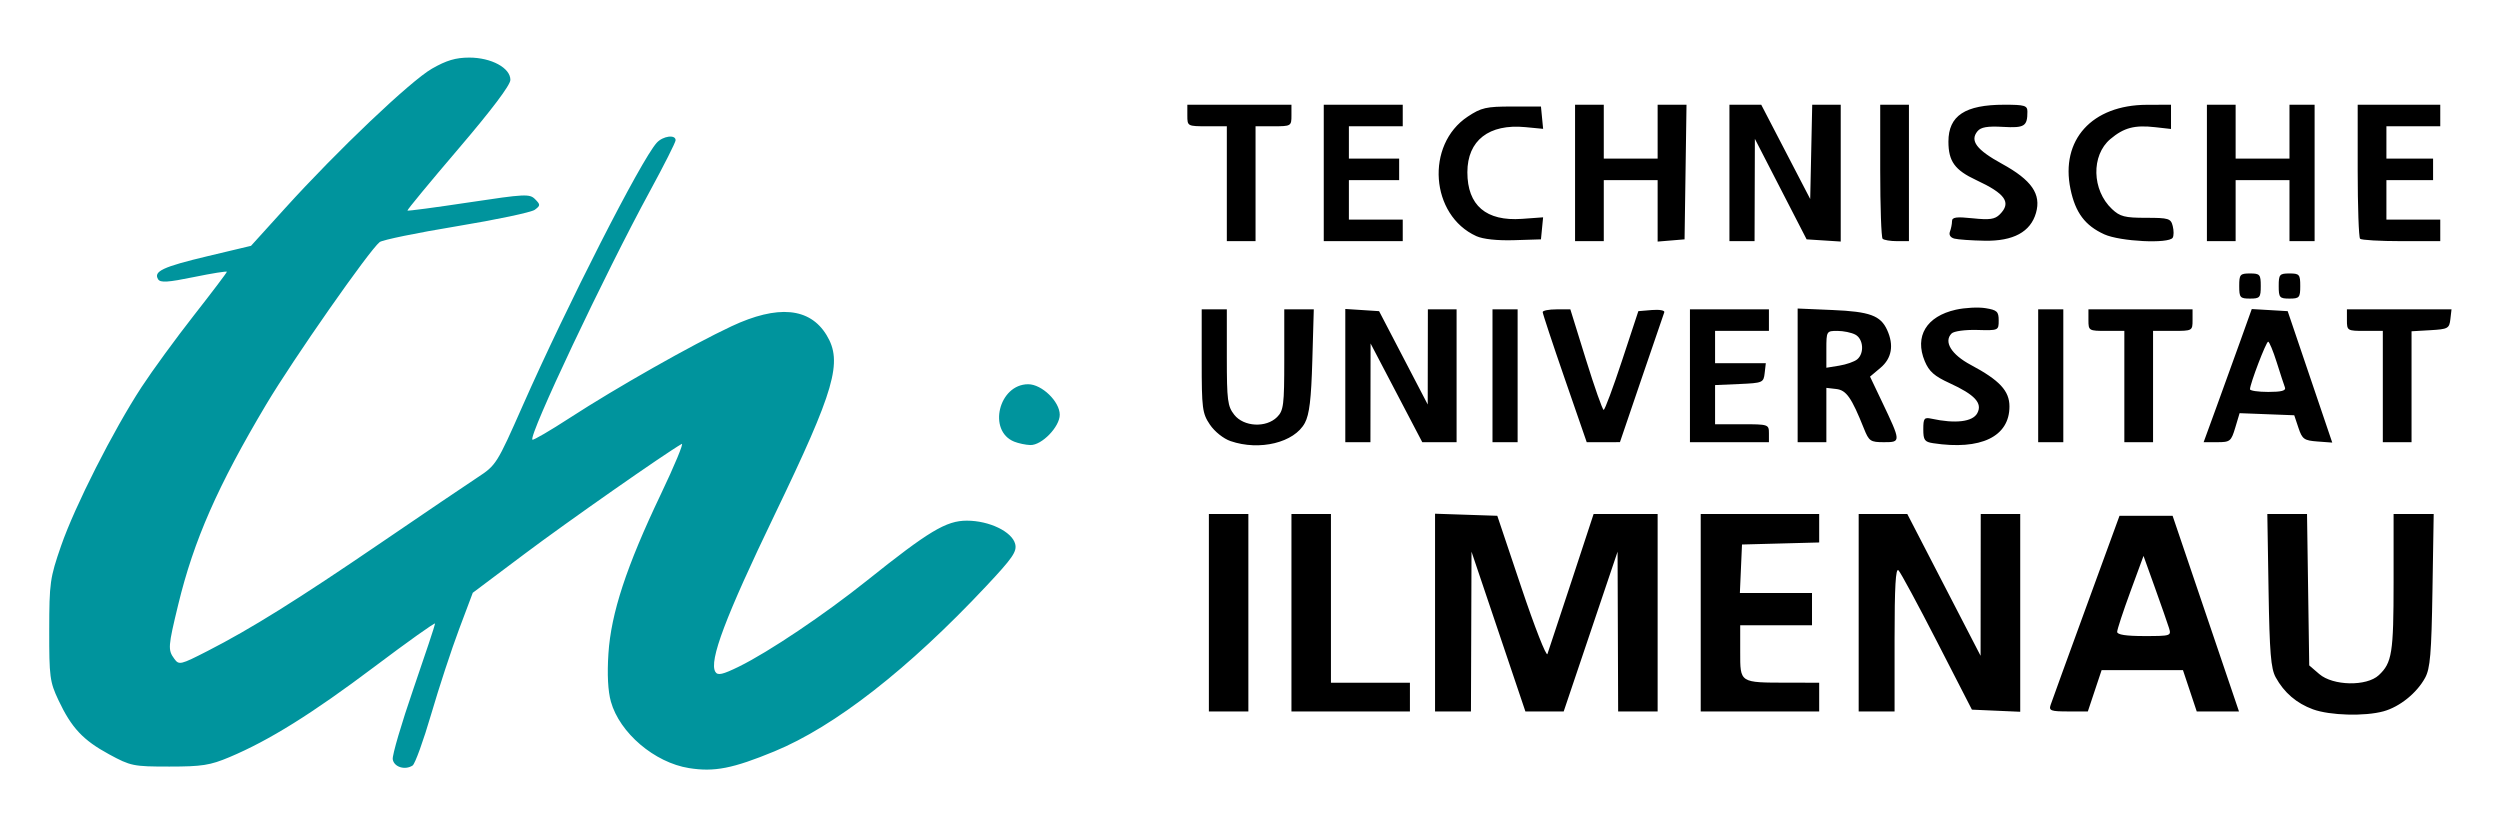
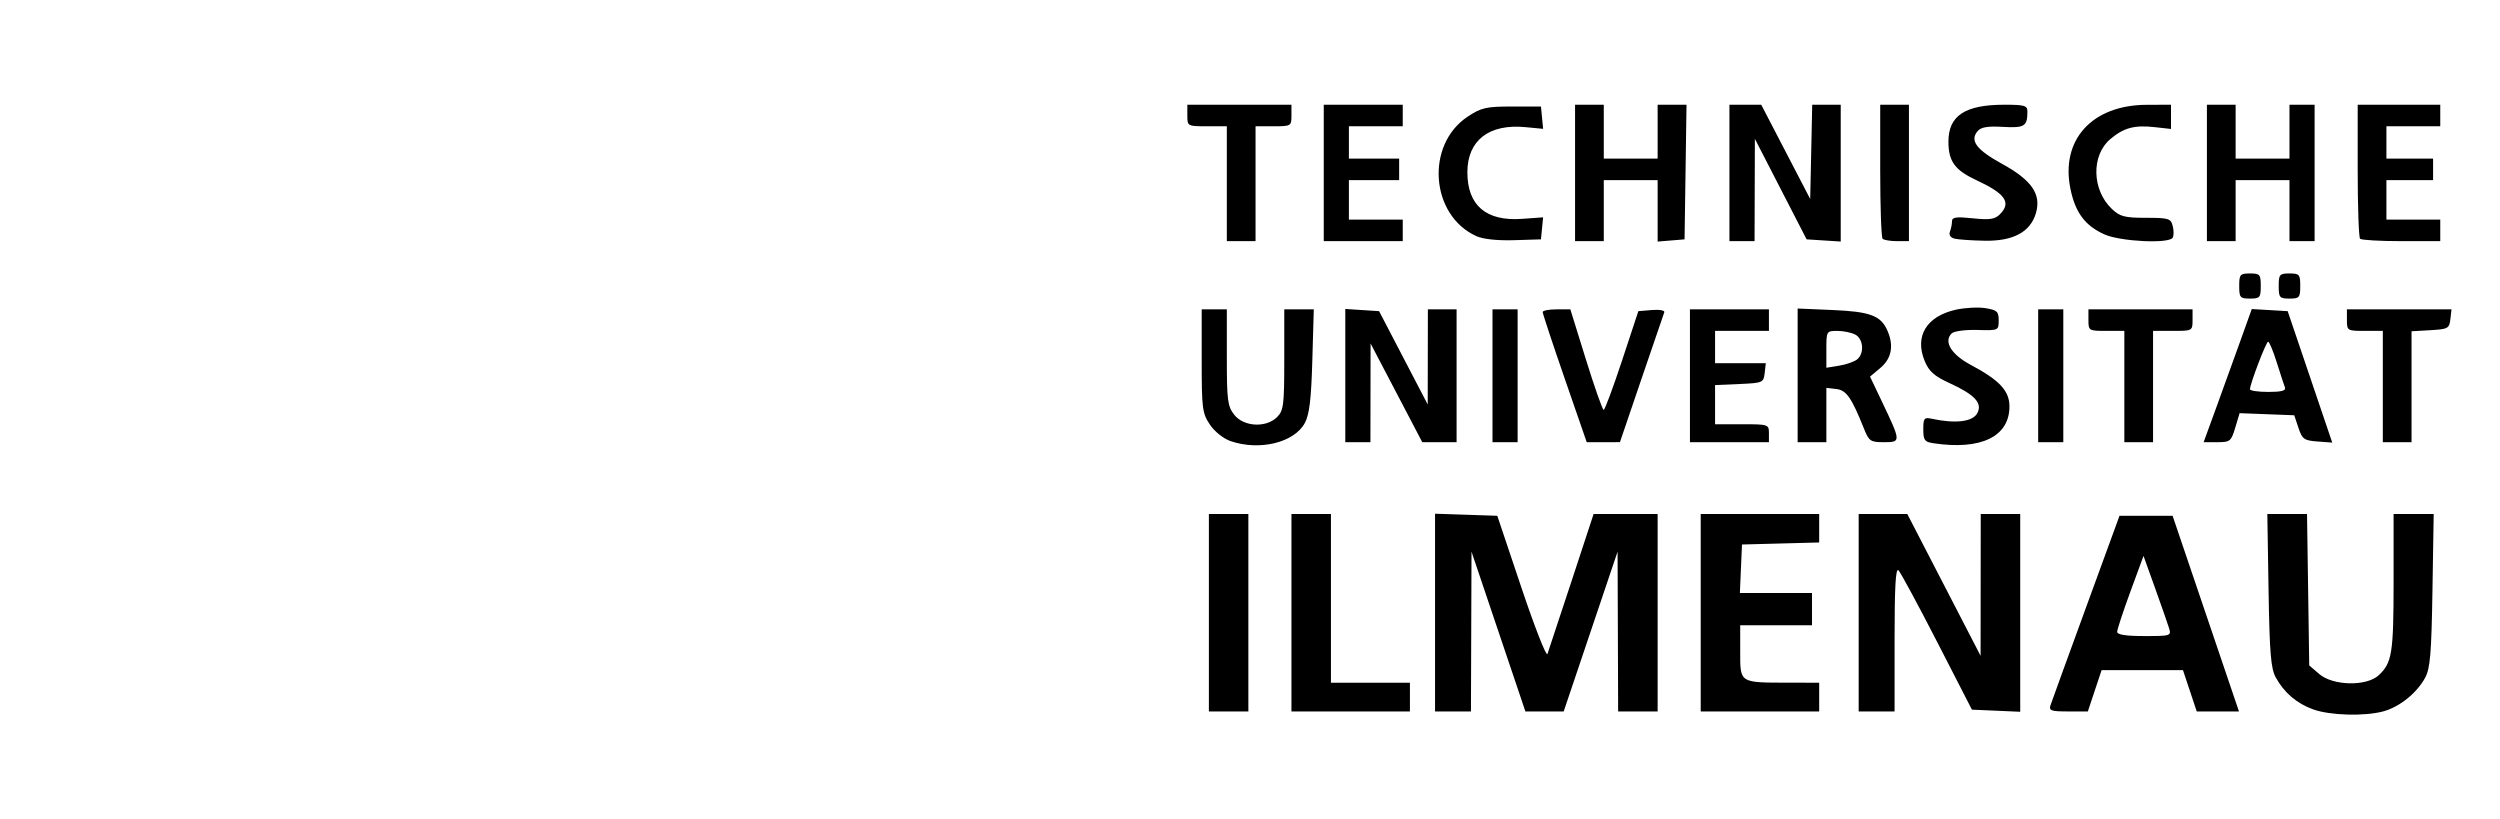
<svg xmlns="http://www.w3.org/2000/svg" version="1.0" width="518.1" height="169.76" id="svg2">
  <defs id="defs4">
    <clipPath id="clipPath2465">
      <rect width="367.143" height="305.714" x="-592.857" y="465.219" id="rect2467" style="opacity:0.743;fill:#ec0412;fill-opacity:1;fill-rule:nonzero;stroke:none;stroke-opacity:1" />
    </clipPath>
    <clipPath id="clipPath2469">
      <rect width="367.143" height="305.714" x="-222.316" y="772.362" id="rect2471" style="opacity:0.743;fill:#ec0412;fill-opacity:1;fill-rule:nonzero;stroke:none;stroke-opacity:1" />
    </clipPath>
  </defs>
  <g transform="translate(16.837,-12.875)" id="layer1">
    <g transform="matrix(0.744,0,0,0.744,392.77,-356.769)" id="g2473">
-       <path d="M -358.635,710.784 C -368.23,709.25 -377.945,700.979 -380.384,692.268 C -381.208,689.322 -381.447,684.683 -381.072,678.897 C -380.344,667.648 -376.056,654.603 -366.51,634.586 C -362.634,626.459 -360.001,620.118 -360.66,620.494 C -365.384,623.197 -392.427,642.12 -404.357,651.07 L -418.857,661.949 L -422.675,672.11 C -424.775,677.699 -428.269,688.344 -430.44,695.767 C -432.61,703.189 -434.942,709.624 -435.621,710.068 C -437.75,711.456 -440.841,710.475 -441.15,708.313 C -441.312,707.186 -438.724,698.374 -435.4,688.732 C -432.077,679.089 -429.357,670.893 -429.357,670.519 C -429.357,670.145 -436.989,675.581 -446.316,682.6 C -463.66,695.652 -475.57,703.078 -486.622,707.732 C -492.015,710.003 -494.276,710.358 -503.357,710.36 C -513.414,710.362 -514.123,710.218 -520.159,706.945 C -527.423,703.006 -530.637,699.571 -534.267,691.862 C -536.673,686.753 -536.856,685.366 -536.836,672.362 C -536.817,659.155 -536.629,657.824 -533.527,648.862 C -529.731,637.895 -518.961,616.651 -511.108,604.644 C -508.13,600.089 -501.567,591.096 -496.525,584.659 C -491.483,578.223 -487.357,572.769 -487.357,572.539 C -487.357,572.309 -491.489,572.969 -496.54,574.005 C -503.826,575.499 -505.884,575.627 -506.504,574.625 C -507.868,572.419 -505.17,571.159 -492.74,568.195 L -480.624,565.307 L -471.135,554.834 C -456.494,538.676 -436.19,519.38 -430.233,515.964 C -426.202,513.652 -423.606,512.88 -419.857,512.875 C -413.684,512.868 -408.346,515.762 -408.38,519.097 C -408.394,520.546 -413.614,527.464 -422.864,538.295 C -430.818,547.608 -437.206,555.347 -437.06,555.492 C -436.915,555.638 -429.218,554.613 -419.957,553.215 C -404.289,550.85 -403.005,550.788 -401.488,552.329 C -399.98,553.86 -399.988,554.081 -401.59,555.271 C -402.543,555.978 -412.338,558.044 -423.357,559.862 C -434.376,561.68 -444.021,563.661 -444.789,564.265 C -447.678,566.535 -468.879,596.868 -476.382,609.467 C -489.898,632.165 -496.557,647.305 -500.891,665.196 C -503.752,677.002 -503.814,677.855 -501.993,680.345 C -500.688,682.13 -500.288,682.036 -492.743,678.174 C -480.631,671.973 -467.854,663.999 -444.357,647.974 C -432.532,639.91 -420.472,631.748 -417.556,629.837 C -412.341,626.418 -412.138,626.096 -404.964,609.862 C -392.57,581.815 -372.002,541.466 -367.625,536.612 C -365.912,534.712 -362.357,534.227 -362.357,535.893 C -362.357,536.46 -365.594,542.872 -369.551,550.143 C -382.08,573.168 -403.364,618.189 -402.247,619.305 C -402.017,619.536 -397.334,616.806 -391.842,613.239 C -378.913,604.841 -357.764,592.86 -346.802,587.723 C -333.894,581.675 -324.991,582.494 -320.317,590.161 C -315.752,597.647 -317.967,605.324 -334.731,640.125 C -348.485,668.676 -353.13,680.993 -351.276,683.993 C -350.622,685.052 -349.271,684.746 -344.692,682.5 C -336.42,678.443 -320.887,668.003 -309.064,658.554 C -291.787,644.745 -286.981,641.862 -281.239,641.862 C -274.99,641.862 -268.629,644.932 -267.768,648.362 C -267.24,650.464 -268.458,652.235 -275.838,660.1 C -297.533,683.219 -318.01,699.191 -334.857,706.135 C -346.446,710.911 -351.572,711.913 -358.635,710.784 z M 93.187,697.273 C 88.612,695.598 85.144,692.621 82.806,688.362 C 81.457,685.907 81.096,681.503 80.815,664.112 L 80.471,642.862 L 86.001,642.862 L 91.531,642.862 L 91.837,663.951 L 92.143,685.039 L 94.949,687.451 C 98.778,690.742 108.13,690.92 111.516,687.766 C 115.209,684.325 115.643,681.597 115.643,661.797 L 115.643,642.862 L 121.229,642.862 L 126.815,642.862 L 126.471,664.112 C 126.185,681.803 125.842,685.886 124.421,688.493 C 122.108,692.737 117.357,696.57 112.862,697.818 C 107.657,699.264 97.884,698.993 93.187,697.273 z M -214.357,670.362 L -214.357,642.862 L -208.857,642.862 L -203.357,642.862 L -203.357,670.362 L -203.357,697.862 L -208.857,697.862 L -214.357,697.862 L -214.357,670.362 z M -191.357,670.362 L -191.357,642.862 L -185.857,642.862 L -180.357,642.862 L -180.357,666.362 L -180.357,689.862 L -169.357,689.862 L -158.357,689.862 L -158.357,693.862 L -158.357,697.862 L -174.857,697.862 L -191.357,697.862 L -191.357,670.362 z M -151.357,670.323 L -151.357,642.784 L -142.688,643.073 L -134.019,643.362 L -127.304,663.362 C -123.611,674.362 -120.348,682.687 -120.053,681.862 C -119.757,681.037 -116.742,671.925 -113.353,661.612 L -107.191,642.862 L -98.274,642.862 L -89.357,642.862 L -89.357,670.362 L -89.357,697.862 L -94.857,697.862 L -100.357,697.862 L -100.436,675.612 L -100.515,653.362 L -108.019,675.612 L -115.524,697.862 L -120.857,697.862 L -126.19,697.862 L -133.695,675.612 L -141.199,653.362 L -141.278,675.612 L -141.357,697.862 L -146.357,697.862 L -151.357,697.862 L -151.357,670.323 z M -77.357,670.362 L -77.357,642.862 L -60.857,642.862 L -44.357,642.862 L -44.357,646.828 L -44.357,650.795 L -55.107,651.078 L -65.857,651.362 L -66.153,658.112 L -66.449,664.862 L -56.403,664.862 L -46.357,664.862 L -46.357,669.362 L -46.357,673.862 L -56.357,673.862 L -66.357,673.862 L -66.357,681.246 C -66.357,689.987 -66.603,689.827 -53.107,689.849 L -44.357,689.862 L -44.357,693.862 L -44.357,697.862 L -60.857,697.862 L -77.357,697.862 L -77.357,670.362 z M -33.357,670.362 L -33.357,642.862 L -26.587,642.862 L -19.816,642.862 L -9.607,662.612 L 0.603,682.362 L 0.623,662.612 L 0.643,642.862 L 6.143,642.862 L 11.643,642.862 L 11.643,670.408 L 11.643,697.954 L 4.914,697.658 L -1.814,697.362 L -11.501,678.497 C -16.828,668.121 -21.675,659.144 -22.272,658.547 C -23.052,657.767 -23.357,663.14 -23.357,677.662 L -23.357,697.862 L -28.357,697.862 L -33.357,697.862 L -33.357,670.362 z M 20.087,696.112 C 20.405,695.15 24.858,682.887 29.982,668.862 L 39.299,643.362 L 46.691,643.362 L 54.084,643.362 L 63.33,670.612 L 72.575,697.862 L 66.692,697.862 L 60.81,697.862 L 58.893,692.112 L 56.976,686.362 L 45.643,686.362 L 34.31,686.362 L 32.393,692.112 L 30.476,697.862 L 24.992,697.862 C 20.215,697.862 19.583,697.636 20.087,696.112 z M 53.081,674.612 C 52.698,673.375 50.944,668.351 49.185,663.448 L 45.986,654.534 L 42.314,664.529 C 40.295,670.026 38.643,675.05 38.643,675.693 C 38.643,676.482 41.101,676.862 46.21,676.862 C 53.598,676.862 53.761,676.809 53.081,674.612 z M -208.323,622.556 C -210.303,621.874 -212.767,619.906 -214.073,617.964 C -216.188,614.818 -216.357,613.504 -216.357,600.214 L -216.357,585.862 L -212.857,585.862 L -209.357,585.862 L -209.357,599.227 C -209.357,611.234 -209.147,612.86 -207.285,615.227 C -204.64,618.589 -198.415,618.92 -195.357,615.862 C -193.548,614.053 -193.357,612.529 -193.357,599.862 L -193.357,585.862 L -189.246,585.862 L -185.135,585.862 L -185.542,600.112 C -185.85,610.886 -186.355,615.125 -187.615,617.488 C -190.537,622.973 -200.226,625.344 -208.323,622.556 z M -12.607,623.146 C -14.996,622.784 -15.357,622.276 -15.357,619.277 C -15.357,616.218 -15.1,615.88 -13.107,616.312 C -6.402,617.767 -1.604,617.192 -0.313,614.779 C 1.182,611.987 -0.99,609.635 -8.043,606.406 C -12.276,604.468 -13.751,603.163 -14.948,600.298 C -17.849,593.356 -14.489,587.797 -6.28,585.957 C -3.764,585.393 -0.051,585.2 1.969,585.528 C 5.192,586.051 5.643,586.47 5.643,588.946 C 5.643,591.746 5.597,591.766 -0.344,591.601 C -3.717,591.508 -6.828,591.933 -7.471,592.576 C -9.747,594.852 -7.562,598.435 -2.131,601.33 C 5.899,605.611 8.643,608.561 8.643,612.914 C 8.643,621.32 0.672,625.158 -12.607,623.146 z M -176.357,604.307 L -176.357,585.753 L -171.651,586.057 L -166.946,586.362 L -160.173,599.362 L -153.399,612.362 L -153.378,599.112 L -153.357,585.862 L -149.357,585.862 L -145.357,585.862 L -145.357,604.362 L -145.357,622.862 L -150.136,622.862 L -154.916,622.862 L -162.116,609.112 L -169.315,595.362 L -169.336,609.112 L -169.357,622.862 L -172.857,622.862 L -176.357,622.862 L -176.357,604.307 z M -135.357,604.362 L -135.357,585.862 L -131.857,585.862 L -128.357,585.862 L -128.357,604.362 L -128.357,622.862 L -131.857,622.862 L -135.357,622.862 L -135.357,604.362 z M -115.251,605.112 C -118.628,595.35 -121.384,587.025 -121.375,586.612 C -121.365,586.2 -119.627,585.862 -117.513,585.862 L -113.67,585.862 L -109.322,599.862 C -106.93,607.562 -104.71,613.862 -104.389,613.862 C -104.067,613.862 -101.762,607.675 -99.266,600.112 L -94.728,586.362 L -90.937,586.046 C -88.852,585.871 -87.306,586.152 -87.502,586.669 C -87.697,587.186 -90.557,595.539 -93.857,605.231 L -99.857,622.854 L -104.484,622.858 L -109.11,622.862 L -115.251,605.112 z M -80.357,604.362 L -80.357,585.862 L -69.357,585.862 L -58.357,585.862 L -58.357,588.862 L -58.357,591.862 L -65.857,591.862 L -73.357,591.862 L -73.357,596.362 L -73.357,600.862 L -66.291,600.862 L -59.224,600.862 L -59.541,603.612 C -59.847,606.275 -60.071,606.372 -66.607,606.658 L -73.357,606.954 L -73.357,612.408 L -73.357,617.862 L -65.857,617.862 C -58.524,617.862 -58.357,617.918 -58.357,620.362 L -58.357,622.862 L -69.357,622.862 L -80.357,622.862 L -80.357,604.362 z M -50.357,604.246 L -50.357,585.63 L -40.607,586.046 C -30.252,586.489 -27.26,587.585 -25.428,591.605 C -23.496,595.846 -24.137,599.499 -27.276,602.14 L -30.194,604.596 L -26.915,611.479 C -21.532,622.776 -21.527,622.862 -26.298,622.862 C -30.084,622.862 -30.481,622.592 -31.896,619.057 C -35.348,610.43 -36.79,608.37 -39.607,608.046 L -42.357,607.729 L -42.357,615.296 L -42.357,622.862 L -46.357,622.862 L -50.357,622.862 L -50.357,604.246 z M -33.768,599.788 C -31.73,598.097 -32.033,594.106 -34.291,592.897 C -35.355,592.328 -37.605,591.862 -39.291,591.862 C -42.314,591.862 -42.357,591.934 -42.357,596.993 L -42.357,602.124 L -38.768,601.541 C -36.794,601.221 -34.544,600.432 -33.768,599.788 z M 16.643,604.362 L 16.643,585.862 L 20.143,585.862 L 23.643,585.862 L 23.643,604.362 L 23.643,622.862 L 20.143,622.862 L 16.643,622.862 L 16.643,604.362 z M 40.643,607.362 L 40.643,591.862 L 35.643,591.862 C 30.754,591.862 30.643,591.795 30.643,588.862 L 30.643,585.862 L 45.143,585.862 L 59.643,585.862 L 59.643,588.862 C 59.643,591.832 59.587,591.862 54.143,591.862 L 48.643,591.862 L 48.643,607.362 L 48.643,622.862 L 44.643,622.862 L 40.643,622.862 L 40.643,607.362 z M 66.286,613.112 C 68.243,607.75 71.259,599.405 72.99,594.568 L 76.138,585.775 L 81.14,586.068 L 86.143,586.362 L 92.35,604.668 L 98.557,622.973 L 94.433,622.668 C 90.713,622.392 90.196,622.02 89.14,618.862 L 87.971,615.362 L 80.359,615.071 L 72.748,614.78 L 71.537,618.821 C 70.399,622.621 70.099,622.862 66.528,622.862 L 62.729,622.862 L 66.286,613.112 z M 85.378,607.612 C 85.115,606.925 84.085,603.775 83.089,600.612 C 82.093,597.45 81.018,594.862 80.701,594.862 C 80.137,594.862 75.642,606.635 75.643,608.112 C 75.643,608.525 77.941,608.862 80.75,608.862 C 84.424,608.862 85.723,608.511 85.378,607.612 z M 112.643,607.362 L 112.643,591.862 L 107.643,591.862 C 102.754,591.862 102.643,591.795 102.643,588.862 L 102.643,585.862 L 117.209,585.862 L 131.776,585.862 L 131.459,588.612 C 131.164,591.177 130.79,591.383 125.893,591.664 L 120.643,591.967 L 120.643,607.414 L 120.643,622.862 L 116.643,622.862 L 112.643,622.862 L 112.643,607.362 z M -268.042,619.855 C -275.506,616.848 -272.342,603.862 -264.144,603.862 C -260.346,603.862 -255.357,608.688 -255.357,612.362 C -255.357,615.718 -260.363,620.885 -263.53,620.799 C -264.81,620.764 -266.84,620.339 -268.042,619.855 z M 72.643,579.362 C 72.643,576.14 72.881,575.862 75.643,575.862 C 78.405,575.862 78.643,576.14 78.643,579.362 C 78.643,582.584 78.405,582.862 75.643,582.862 C 72.881,582.862 72.643,582.584 72.643,579.362 z M 83.643,579.362 C 83.643,576.14 83.881,575.862 86.643,575.862 C 89.405,575.862 89.643,576.14 89.643,579.362 C 89.643,582.584 89.405,582.862 86.643,582.862 C 83.881,582.862 83.643,582.584 83.643,579.362 z M -209.357,550.862 L -209.357,534.862 L -214.857,534.862 C -220.302,534.862 -220.357,534.832 -220.357,531.862 L -220.357,528.862 L -205.857,528.862 L -191.357,528.862 L -191.357,531.862 C -191.357,534.795 -191.468,534.862 -196.357,534.862 L -201.357,534.862 L -201.357,550.862 L -201.357,566.862 L -205.357,566.862 L -209.357,566.862 L -209.357,550.862 z M -182.357,547.862 L -182.357,528.862 L -171.357,528.862 L -160.357,528.862 L -160.357,531.862 L -160.357,534.862 L -167.857,534.862 L -175.357,534.862 L -175.357,539.362 L -175.357,543.862 L -168.357,543.862 L -161.357,543.862 L -161.357,546.862 L -161.357,549.862 L -168.357,549.862 L -175.357,549.862 L -175.357,555.362 L -175.357,560.862 L -167.857,560.862 L -160.357,560.862 L -160.357,563.862 L -160.357,566.862 L -171.357,566.862 L -182.357,566.862 L -182.357,547.862 z M -139.857,565.465 C -152.67,559.659 -154.089,540.012 -142.262,532.178 C -138.481,529.674 -137.117,529.362 -129.934,529.362 L -121.857,529.362 L -121.554,532.47 L -121.252,535.579 L -126.188,535.104 C -136.335,534.129 -142.346,538.798 -142.353,547.662 C -142.361,556.905 -137.129,561.375 -127.147,560.653 L -121.258,560.227 L -121.557,563.295 L -121.857,566.362 L -129.357,566.593 C -134.018,566.737 -137.993,566.31 -139.857,565.465 z M -112.357,547.862 L -112.357,528.862 L -108.357,528.862 L -104.357,528.862 L -104.357,536.362 L -104.357,543.862 L -96.857,543.862 L -89.357,543.862 L -89.357,536.362 L -89.357,528.862 L -85.335,528.862 L -81.313,528.862 L -81.585,547.612 L -81.857,566.362 L -85.607,566.673 L -89.357,566.983 L -89.357,558.423 L -89.357,549.862 L -96.857,549.862 L -104.357,549.862 L -104.357,558.362 L -104.357,566.862 L -108.357,566.862 L -112.357,566.862 L -112.357,547.862 z M -69.357,547.862 L -69.357,528.862 L -64.928,528.862 L -60.499,528.862 L -53.678,541.994 L -46.857,555.125 L -46.578,541.994 L -46.299,528.862 L -42.328,528.862 L -38.357,528.862 L -38.357,547.917 L -38.357,566.972 L -43.107,566.667 L -47.857,566.362 L -55.064,552.362 L -62.272,538.362 L -62.314,552.612 L -62.357,566.862 L -65.857,566.862 L -69.357,566.862 L -69.357,547.862 z M -26.69,566.196 C -27.057,565.829 -27.357,557.279 -27.357,547.196 L -27.357,528.862 L -23.357,528.862 L -19.357,528.862 L -19.357,547.862 L -19.357,566.862 L -22.69,566.862 C -24.524,566.862 -26.324,566.562 -26.69,566.196 z M -6.681,566.159 C -7.807,565.868 -8.285,565.116 -7.931,564.193 C -7.615,563.371 -7.357,562.067 -7.357,561.296 C -7.357,560.183 -6.155,560.018 -1.551,560.5 C 3.131,560.989 4.584,560.779 5.949,559.413 C 9.25,556.112 7.562,553.658 -0.638,549.84 C -6.581,547.072 -8.357,544.61 -8.357,539.14 C -8.357,531.917 -3.731,528.862 7.208,528.862 C 12.885,528.862 13.643,529.088 13.643,530.78 C 13.643,534.877 12.844,535.375 6.822,535.033 C 2.526,534.789 0.689,535.101 -0.251,536.235 C -2.45,538.884 -0.547,541.421 6.565,545.32 C 14.829,549.85 17.536,553.758 16.034,558.994 C 14.514,564.293 9.733,566.887 1.745,566.746 C -1.886,566.682 -5.678,566.418 -6.681,566.159 z M 35.064,564.966 C 29.698,562.528 27.006,558.93 25.644,552.369 C 22.801,538.675 31.614,528.934 46.893,528.884 L 53.643,528.862 L 53.643,532.239 L 53.643,535.616 L 49.202,535.116 C 43.479,534.471 40.514,535.258 36.754,538.422 C 31.366,542.956 31.59,552.644 37.205,557.922 C 39.437,560.02 40.763,560.362 46.674,560.362 C 53.007,560.362 53.592,560.542 54.125,562.658 C 54.444,563.921 54.439,565.383 54.114,565.908 C 53.044,567.64 39.474,566.969 35.064,564.966 z M 63.643,547.862 L 63.643,528.862 L 67.643,528.862 L 71.643,528.862 L 71.643,536.362 L 71.643,543.862 L 79.143,543.862 L 86.643,543.862 L 86.643,536.362 L 86.643,528.862 L 90.143,528.862 L 93.643,528.862 L 93.643,547.862 L 93.643,566.862 L 90.143,566.862 L 86.643,566.862 L 86.643,558.362 L 86.643,549.862 L 79.143,549.862 L 71.643,549.862 L 71.643,558.362 L 71.643,566.862 L 67.643,566.862 L 63.643,566.862 L 63.643,547.862 z M 106.31,566.196 C 105.943,565.829 105.643,557.279 105.643,547.196 L 105.643,528.862 L 117.143,528.862 L 128.643,528.862 L 128.643,531.862 L 128.643,534.862 L 121.143,534.862 L 113.643,534.862 L 113.643,539.362 L 113.643,543.862 L 120.143,543.862 L 126.643,543.862 L 126.643,546.862 L 126.643,549.862 L 120.143,549.862 L 113.643,549.862 L 113.643,555.362 L 113.643,560.862 L 121.143,560.862 L 128.643,560.862 L 128.643,563.862 L 128.643,566.862 L 117.81,566.862 C 111.851,566.862 106.676,566.562 106.31,566.196 z" clip-path="url(#clipPath2465)" id="path2453" style="fill:#00949d;fill-opacity:1" />
      <path d="M -358.094,1017.927 C -367.689,1016.393 -377.404,1008.122 -379.843,999.411 C -380.668,996.465 -380.907,991.826 -380.532,986.04 C -379.803,974.791 -375.516,961.746 -365.969,941.729 C -362.093,933.602 -359.461,927.26 -360.119,927.637 C -364.843,930.34 -391.886,949.263 -403.816,958.213 L -418.316,969.092 L -422.135,979.253 C -424.235,984.842 -427.728,995.487 -429.899,1002.91 C -432.069,1010.332 -434.401,1016.767 -435.081,1017.211 C -437.209,1018.599 -440.3,1017.617 -440.61,1015.456 C -440.771,1014.328 -438.184,1005.517 -434.86,995.874 C -431.536,986.232 -428.816,978.036 -428.816,977.662 C -428.816,977.287 -436.448,982.724 -445.775,989.743 C -463.119,1002.795 -475.029,1010.221 -486.081,1014.875 C -491.474,1017.146 -493.735,1017.501 -502.816,1017.503 C -512.873,1017.505 -513.582,1017.361 -519.618,1014.088 C -526.883,1010.149 -530.096,1006.714 -533.726,999.005 C -536.132,993.896 -536.315,992.509 -536.296,979.505 C -536.276,966.298 -536.089,964.967 -532.987,956.005 C -529.191,945.037 -518.42,923.793 -510.568,911.787 C -507.589,907.232 -501.026,898.239 -495.984,891.802 C -490.942,885.366 -486.816,879.912 -486.816,879.682 C -486.816,879.452 -490.949,880.111 -495.999,881.147 C -503.285,882.642 -505.344,882.77 -505.963,881.768 C -507.327,879.562 -504.629,878.301 -492.2,875.338 L -480.083,872.45 L -470.594,861.977 C -455.954,845.818 -435.649,826.522 -429.692,823.106 C -425.661,820.795 -423.066,820.022 -419.316,820.018 C -413.143,820.011 -407.806,822.905 -407.839,826.24 C -407.853,827.689 -413.073,834.607 -422.323,845.438 C -430.277,854.751 -436.665,862.489 -436.52,862.635 C -436.374,862.781 -428.677,861.756 -419.416,860.358 C -403.749,857.993 -402.464,857.931 -400.947,859.471 C -399.439,861.003 -399.447,861.224 -401.049,862.414 C -402.002,863.121 -411.797,865.187 -422.816,867.005 C -433.836,868.823 -443.48,870.804 -444.248,871.407 C -447.138,873.678 -468.338,904.011 -475.841,916.61 C -489.358,939.308 -496.016,954.447 -500.351,972.338 C -503.211,984.145 -503.273,984.998 -501.452,987.488 C -500.147,989.273 -499.747,989.179 -492.202,985.317 C -480.09,979.116 -467.313,971.142 -443.816,955.117 C -431.991,947.052 -419.931,938.891 -417.016,936.98 C -411.801,933.561 -411.597,933.239 -404.423,917.005 C -392.029,888.958 -371.461,848.609 -367.084,843.755 C -365.371,841.855 -361.816,841.369 -361.816,843.036 C -361.816,843.603 -365.054,850.015 -369.01,857.286 C -381.54,880.311 -402.823,925.331 -401.707,926.448 C -401.476,926.679 -396.794,923.949 -391.302,920.382 C -378.372,911.984 -357.223,900.003 -346.261,894.866 C -333.354,888.817 -324.451,889.637 -319.776,897.304 C -315.211,904.79 -317.426,912.467 -334.19,947.268 C -347.944,975.819 -352.59,988.136 -350.735,991.136 C -350.081,992.195 -348.73,991.889 -344.151,989.643 C -335.879,985.586 -320.346,975.146 -308.523,965.697 C -291.246,951.888 -286.44,949.005 -280.698,949.005 C -274.449,949.005 -268.088,952.074 -267.227,955.505 C -266.699,957.607 -267.917,959.378 -275.297,967.243 C -296.992,990.362 -317.469,1006.334 -334.316,1013.278 C -345.906,1018.054 -351.031,1019.056 -358.094,1017.927 z M 93.728,1004.416 C 89.153,1002.74 85.685,999.764 83.346,995.505 C 81.998,993.05 81.637,988.646 81.355,971.255 L 81.012,950.005 L 86.541,950.005 L 92.071,950.005 L 92.377,971.093 L 92.684,992.182 L 95.489,994.593 C 99.319,997.885 108.671,998.063 112.056,994.909 C 115.75,991.468 116.184,988.74 116.184,968.94 L 116.184,950.005 L 121.769,950.005 L 127.355,950.005 L 127.012,971.255 C 126.726,988.946 126.382,993.029 124.962,995.636 C 122.649,999.88 117.898,1003.712 113.403,1004.961 C 108.198,1006.407 98.425,1006.136 93.728,1004.416 z M -213.816,977.505 L -213.816,950.005 L -208.316,950.005 L -202.816,950.005 L -202.816,977.505 L -202.816,1005.005 L -208.316,1005.005 L -213.816,1005.005 L -213.816,977.505 z M -190.816,977.505 L -190.816,950.005 L -185.316,950.005 L -179.816,950.005 L -179.816,973.505 L -179.816,997.005 L -168.816,997.005 L -157.816,997.005 L -157.816,1001.005 L -157.816,1005.005 L -174.316,1005.005 L -190.816,1005.005 L -190.816,977.505 z M -150.816,977.466 L -150.816,949.927 L -142.147,950.216 L -133.478,950.505 L -126.764,970.505 C -123.071,981.505 -119.807,989.83 -119.512,989.005 C -119.216,988.18 -116.202,979.068 -112.812,968.755 L -106.65,950.005 L -97.733,950.005 L -88.816,950.005 L -88.816,977.505 L -88.816,1005.005 L -94.316,1005.005 L -99.816,1005.005 L -99.895,982.755 L -99.974,960.505 L -107.479,982.755 L -114.983,1005.005 L -120.316,1005.005 L -125.65,1005.005 L -133.154,982.755 L -140.659,960.505 L -140.737,982.755 L -140.816,1005.005 L -145.816,1005.005 L -150.816,1005.005 L -150.816,977.466 z M -76.816,977.505 L -76.816,950.005 L -60.316,950.005 L -43.816,950.005 L -43.816,953.971 L -43.816,957.937 L -54.566,958.221 L -65.316,958.505 L -65.612,965.255 L -65.908,972.005 L -55.862,972.005 L -45.816,972.005 L -45.816,976.505 L -45.816,981.005 L -55.816,981.005 L -65.816,981.005 L -65.816,988.388 C -65.816,997.13 -66.062,996.97 -52.566,996.991 L -43.816,997.005 L -43.816,1001.005 L -43.816,1005.005 L -60.316,1005.005 L -76.816,1005.005 L -76.816,977.505 z M -32.816,977.505 L -32.816,950.005 L -26.046,950.005 L -19.276,950.005 L -9.066,969.755 L 1.143,989.505 L 1.163,969.755 L 1.184,950.005 L 6.684,950.005 L 12.184,950.005 L 12.184,977.551 L 12.184,1005.096 L 5.455,1004.801 L -1.274,1004.505 L -10.96,985.64 C -16.288,975.264 -21.135,966.287 -21.731,965.69 C -22.511,964.91 -22.816,970.283 -22.816,984.805 L -22.816,1005.005 L -27.816,1005.005 L -32.816,1005.005 L -32.816,977.505 z M 20.628,1003.255 C 20.946,1002.293 25.399,990.03 30.523,976.005 L 39.839,950.505 L 47.232,950.505 L 54.625,950.505 L 63.87,977.755 L 73.116,1005.005 L 67.233,1005.005 L 61.35,1005.005 L 59.434,999.255 L 57.517,993.505 L 46.184,993.505 L 34.85,993.505 L 32.934,999.255 L 31.017,1005.005 L 25.533,1005.005 C 20.756,1005.005 20.123,1004.779 20.628,1003.255 z M 53.622,981.755 C 53.238,980.518 51.485,975.494 49.726,970.591 L 46.526,961.677 L 42.855,971.671 C 40.836,977.169 39.184,982.192 39.184,982.836 C 39.184,983.625 41.642,984.005 46.751,984.005 C 54.138,984.005 54.302,983.952 53.622,981.755 z M -207.782,929.699 C -209.762,929.017 -212.226,927.049 -213.532,925.107 C -215.647,921.961 -215.816,920.647 -215.816,907.357 L -215.816,893.005 L -212.316,893.005 L -208.816,893.005 L -208.816,906.37 C -208.816,918.377 -208.606,920.003 -206.744,922.37 C -204.1,925.732 -197.875,926.063 -194.816,923.005 C -193.007,921.196 -192.816,919.672 -192.816,907.005 L -192.816,893.005 L -188.705,893.005 L -184.594,893.005 L -185.001,907.255 C -185.309,918.029 -185.815,922.268 -187.074,924.631 C -189.996,930.116 -199.686,932.487 -207.782,929.699 z M -12.066,930.289 C -14.455,929.927 -14.816,929.418 -14.816,926.42 C -14.816,923.361 -14.56,923.023 -12.566,923.455 C -5.861,924.909 -1.063,924.335 0.228,921.922 C 1.722,919.13 -0.449,916.778 -7.502,913.549 C -11.735,911.611 -13.211,910.306 -14.408,907.441 C -17.308,900.499 -13.948,894.939 -5.74,893.1 C -3.223,892.536 0.489,892.343 2.51,892.671 C 5.733,893.194 6.184,893.613 6.184,896.088 C 6.184,898.888 6.137,898.909 0.197,898.744 C -3.176,898.651 -6.287,899.076 -6.93,899.718 C -9.206,901.995 -7.021,905.578 -1.591,908.473 C 6.44,912.753 9.184,915.704 9.184,920.057 C 9.184,928.462 1.212,932.3 -12.066,930.289 z M -175.816,911.45 L -175.816,892.895 L -171.111,893.2 L -166.405,893.505 L -159.632,906.505 L -152.859,919.505 L -152.838,906.255 L -152.816,893.005 L -148.816,893.005 L -144.816,893.005 L -144.816,911.505 L -144.816,930.005 L -149.596,930.005 L -154.375,930.005 L -161.575,916.255 L -168.775,902.505 L -168.796,916.255 L -168.816,930.005 L -172.316,930.005 L -175.816,930.005 L -175.816,911.45 z M -134.816,911.505 L -134.816,893.005 L -131.316,893.005 L -127.816,893.005 L -127.816,911.505 L -127.816,930.005 L -131.316,930.005 L -134.816,930.005 L -134.816,911.505 z M -114.71,912.255 C -118.088,902.493 -120.843,894.168 -120.834,893.755 C -120.824,893.343 -119.087,893.005 -116.973,893.005 L -113.129,893.005 L -108.781,907.005 C -106.39,914.705 -104.17,921.005 -103.848,921.005 C -103.526,921.005 -101.221,914.818 -98.725,907.255 L -94.188,893.505 L -90.396,893.188 C -88.311,893.014 -86.765,893.295 -86.961,893.812 C -87.156,894.329 -90.016,902.682 -93.316,912.374 L -99.316,929.997 L -103.943,930.001 L -108.569,930.005 L -114.71,912.255 z M -79.816,911.505 L -79.816,893.005 L -68.816,893.005 L -57.816,893.005 L -57.816,896.005 L -57.816,899.005 L -65.316,899.005 L -72.816,899.005 L -72.816,903.505 L -72.816,908.005 L -65.75,908.005 L -58.684,908.005 L -59,910.755 C -59.306,913.418 -59.53,913.514 -66.066,913.801 L -72.816,914.096 L -72.816,919.551 L -72.816,925.005 L -65.316,925.005 C -57.983,925.005 -57.816,925.061 -57.816,927.505 L -57.816,930.005 L -68.816,930.005 L -79.816,930.005 L -79.816,911.505 z M -49.816,911.389 L -49.816,892.772 L -40.066,893.189 C -29.712,893.632 -26.719,894.728 -24.888,898.748 C -22.956,902.989 -23.596,906.642 -26.735,909.283 L -29.653,911.739 L -26.374,918.622 C -20.991,929.919 -20.987,930.005 -25.757,930.005 C -29.544,930.005 -29.941,929.735 -31.355,926.2 C -34.807,917.572 -36.25,915.513 -39.066,915.189 L -41.816,914.872 L -41.816,922.439 L -41.816,930.005 L -45.816,930.005 L -49.816,930.005 L -49.816,911.389 z M -33.227,906.931 C -31.19,905.24 -31.493,901.249 -33.751,900.04 C -34.815,899.471 -37.065,899.005 -38.751,899.005 C -41.773,899.005 -41.816,899.077 -41.816,904.136 L -41.816,909.267 L -38.227,908.684 C -36.253,908.364 -34.003,907.575 -33.227,906.931 z M 17.184,911.505 L 17.184,893.005 L 20.684,893.005 L 24.184,893.005 L 24.184,911.505 L 24.184,930.005 L 20.684,930.005 L 17.184,930.005 L 17.184,911.505 z M 41.184,914.505 L 41.184,899.005 L 36.184,899.005 C 31.295,899.005 31.184,898.938 31.184,896.005 L 31.184,893.005 L 45.684,893.005 L 60.184,893.005 L 60.184,896.005 C 60.184,898.975 60.128,899.005 54.684,899.005 L 49.184,899.005 L 49.184,914.505 L 49.184,930.005 L 45.184,930.005 L 41.184,930.005 L 41.184,914.505 z M 66.827,920.255 C 68.783,914.893 71.8,906.548 73.531,901.711 L 76.678,892.918 L 81.681,893.211 L 86.684,893.505 L 92.89,911.81 L 99.097,930.116 L 94.974,929.81 C 91.253,929.535 90.737,929.163 89.681,926.005 L 88.511,922.505 L 80.9,922.214 L 73.288,921.923 L 72.078,925.964 C 70.939,929.764 70.64,930.005 67.068,930.005 L 63.27,930.005 L 66.827,920.255 z M 85.919,914.755 C 85.656,914.068 84.626,910.918 83.63,907.755 C 82.633,904.593 81.559,902.005 81.242,902.005 C 80.678,902.005 76.183,913.778 76.183,915.255 C 76.183,915.668 78.482,916.005 81.291,916.005 C 84.965,916.005 86.263,915.654 85.919,914.755 z M 113.184,914.505 L 113.184,899.005 L 108.184,899.005 C 103.295,899.005 103.184,898.938 103.184,896.005 L 103.184,893.005 L 117.75,893.005 L 132.316,893.005 L 132,895.755 C 131.705,898.32 131.33,898.525 126.434,898.807 L 121.184,899.11 L 121.184,914.557 L 121.184,930.005 L 117.184,930.005 L 113.184,930.005 L 113.184,914.505 z M -267.501,926.998 C -274.966,923.99 -271.801,911.005 -263.603,911.005 C -259.806,911.005 -254.816,915.831 -254.816,919.505 C -254.816,922.86 -259.822,928.028 -262.99,927.942 C -264.269,927.907 -266.3,927.482 -267.501,926.998 z M 73.184,886.505 C 73.184,883.283 73.422,883.005 76.184,883.005 C 78.945,883.005 79.184,883.283 79.184,886.505 C 79.184,889.727 78.945,890.005 76.184,890.005 C 73.422,890.005 73.184,889.727 73.184,886.505 z M 84.184,886.505 C 84.184,883.283 84.422,883.005 87.184,883.005 C 89.945,883.005 90.184,883.283 90.184,886.505 C 90.184,889.727 89.945,890.005 87.184,890.005 C 84.422,890.005 84.184,889.727 84.184,886.505 z M -208.816,858.005 L -208.816,842.005 L -214.316,842.005 C -219.761,842.005 -219.816,841.975 -219.816,839.005 L -219.816,836.005 L -205.316,836.005 L -190.816,836.005 L -190.816,839.005 C -190.816,841.938 -190.928,842.005 -195.816,842.005 L -200.816,842.005 L -200.816,858.005 L -200.816,874.005 L -204.816,874.005 L -208.816,874.005 L -208.816,858.005 z M -181.816,855.005 L -181.816,836.005 L -170.816,836.005 L -159.816,836.005 L -159.816,839.005 L -159.816,842.005 L -167.316,842.005 L -174.816,842.005 L -174.816,846.505 L -174.816,851.005 L -167.816,851.005 L -160.816,851.005 L -160.816,854.005 L -160.816,857.005 L -167.816,857.005 L -174.816,857.005 L -174.816,862.505 L -174.816,868.005 L -167.316,868.005 L -159.816,868.005 L -159.816,871.005 L -159.816,874.005 L -170.816,874.005 L -181.816,874.005 L -181.816,855.005 z M -139.316,872.608 C -152.129,866.802 -153.549,847.155 -141.722,839.321 C -137.94,836.816 -136.577,836.505 -129.393,836.505 L -121.316,836.505 L -121.014,839.613 L -120.711,842.722 L -125.647,842.247 C -135.794,841.272 -141.805,845.941 -141.813,854.805 C -141.821,864.048 -136.588,868.518 -126.606,867.796 L -120.717,867.37 L -121.017,870.438 L -121.316,873.505 L -128.816,873.736 C -133.477,873.88 -137.452,873.453 -139.316,872.608 z M -111.816,855.005 L -111.816,836.005 L -107.816,836.005 L -103.816,836.005 L -103.816,843.505 L -103.816,851.005 L -96.316,851.005 L -88.816,851.005 L -88.816,843.505 L -88.816,836.005 L -84.794,836.005 L -80.772,836.005 L -81.044,854.755 L -81.316,873.505 L -85.066,873.815 L -88.816,874.126 L -88.816,865.565 L -88.816,857.005 L -96.316,857.005 L -103.816,857.005 L -103.816,865.505 L -103.816,874.005 L -107.816,874.005 L -111.816,874.005 L -111.816,855.005 z M -68.816,855.005 L -68.816,836.005 L -64.387,836.005 L -59.958,836.005 L -53.137,849.137 L -46.316,862.268 L -46.037,849.137 L -45.758,836.005 L -41.787,836.005 L -37.816,836.005 L -37.816,855.06 L -37.816,874.115 L -42.566,873.81 L -47.316,873.505 L -54.524,859.505 L -61.731,845.505 L -61.774,859.755 L -61.816,874.005 L -65.316,874.005 L -68.816,874.005 L -68.816,855.005 z M -26.15,873.338 C -26.516,872.972 -26.816,864.422 -26.816,854.338 L -26.816,836.005 L -22.816,836.005 L -18.816,836.005 L -18.816,855.005 L -18.816,874.005 L -22.15,874.005 C -23.983,874.005 -25.783,873.705 -26.15,873.338 z M -6.14,873.302 C -7.266,873.01 -7.744,872.259 -7.39,871.336 C -7.074,870.514 -6.816,869.21 -6.816,868.439 C -6.816,867.326 -5.614,867.161 -1.01,867.643 C 3.672,868.132 5.124,867.921 6.49,866.556 C 9.791,863.255 8.102,860.801 -0.097,856.983 C -6.04,854.215 -7.816,851.752 -7.816,846.283 C -7.816,839.059 -3.191,836.005 7.749,836.005 C 13.425,836.005 14.184,836.231 14.184,837.923 C 14.184,842.02 13.385,842.517 7.363,842.176 C 3.067,841.932 1.23,842.244 0.289,843.378 C -1.91,846.027 -0.006,848.564 7.106,852.462 C 15.37,856.992 18.076,860.901 16.575,866.137 C 15.055,871.436 10.274,874.029 2.286,873.889 C -1.345,873.825 -5.137,873.561 -6.14,873.302 z M 35.605,872.109 C 30.238,869.671 27.547,866.072 26.185,859.512 C 23.342,845.817 32.155,836.077 47.434,836.027 L 54.184,836.005 L 54.184,839.382 L 54.184,842.759 L 49.743,842.259 C 44.02,841.614 41.055,842.401 37.295,845.565 C 31.906,850.099 32.131,859.786 37.746,865.065 C 39.978,867.163 41.304,867.505 47.214,867.505 C 53.548,867.505 54.132,867.685 54.666,869.801 C 54.984,871.064 54.979,872.526 54.655,873.051 C 53.585,874.783 40.015,874.112 35.605,872.109 z M 64.184,855.005 L 64.184,836.005 L 68.184,836.005 L 72.184,836.005 L 72.184,843.505 L 72.184,851.005 L 79.684,851.005 L 87.184,851.005 L 87.184,843.505 L 87.184,836.005 L 90.684,836.005 L 94.184,836.005 L 94.184,855.005 L 94.184,874.005 L 90.684,874.005 L 87.184,874.005 L 87.184,865.505 L 87.184,857.005 L 79.684,857.005 L 72.184,857.005 L 72.184,865.505 L 72.184,874.005 L 68.184,874.005 L 64.184,874.005 L 64.184,855.005 z M 106.85,873.338 C 106.484,872.972 106.184,864.422 106.184,854.338 L 106.184,836.005 L 117.684,836.005 L 129.184,836.005 L 129.184,839.005 L 129.184,842.005 L 121.684,842.005 L 114.184,842.005 L 114.184,846.505 L 114.184,851.005 L 120.684,851.005 L 127.184,851.005 L 127.184,854.005 L 127.184,857.005 L 120.684,857.005 L 114.184,857.005 L 114.184,862.505 L 114.184,868.005 L 121.684,868.005 L 129.184,868.005 L 129.184,871.005 L 129.184,874.005 L 118.35,874.005 C 112.392,874.005 107.217,873.705 106.85,873.338 z" transform="translate(0,-310)" clip-path="url(#clipPath2469)" id="path2461" style="fill:#000000" />
    </g>
  </g>
</svg>